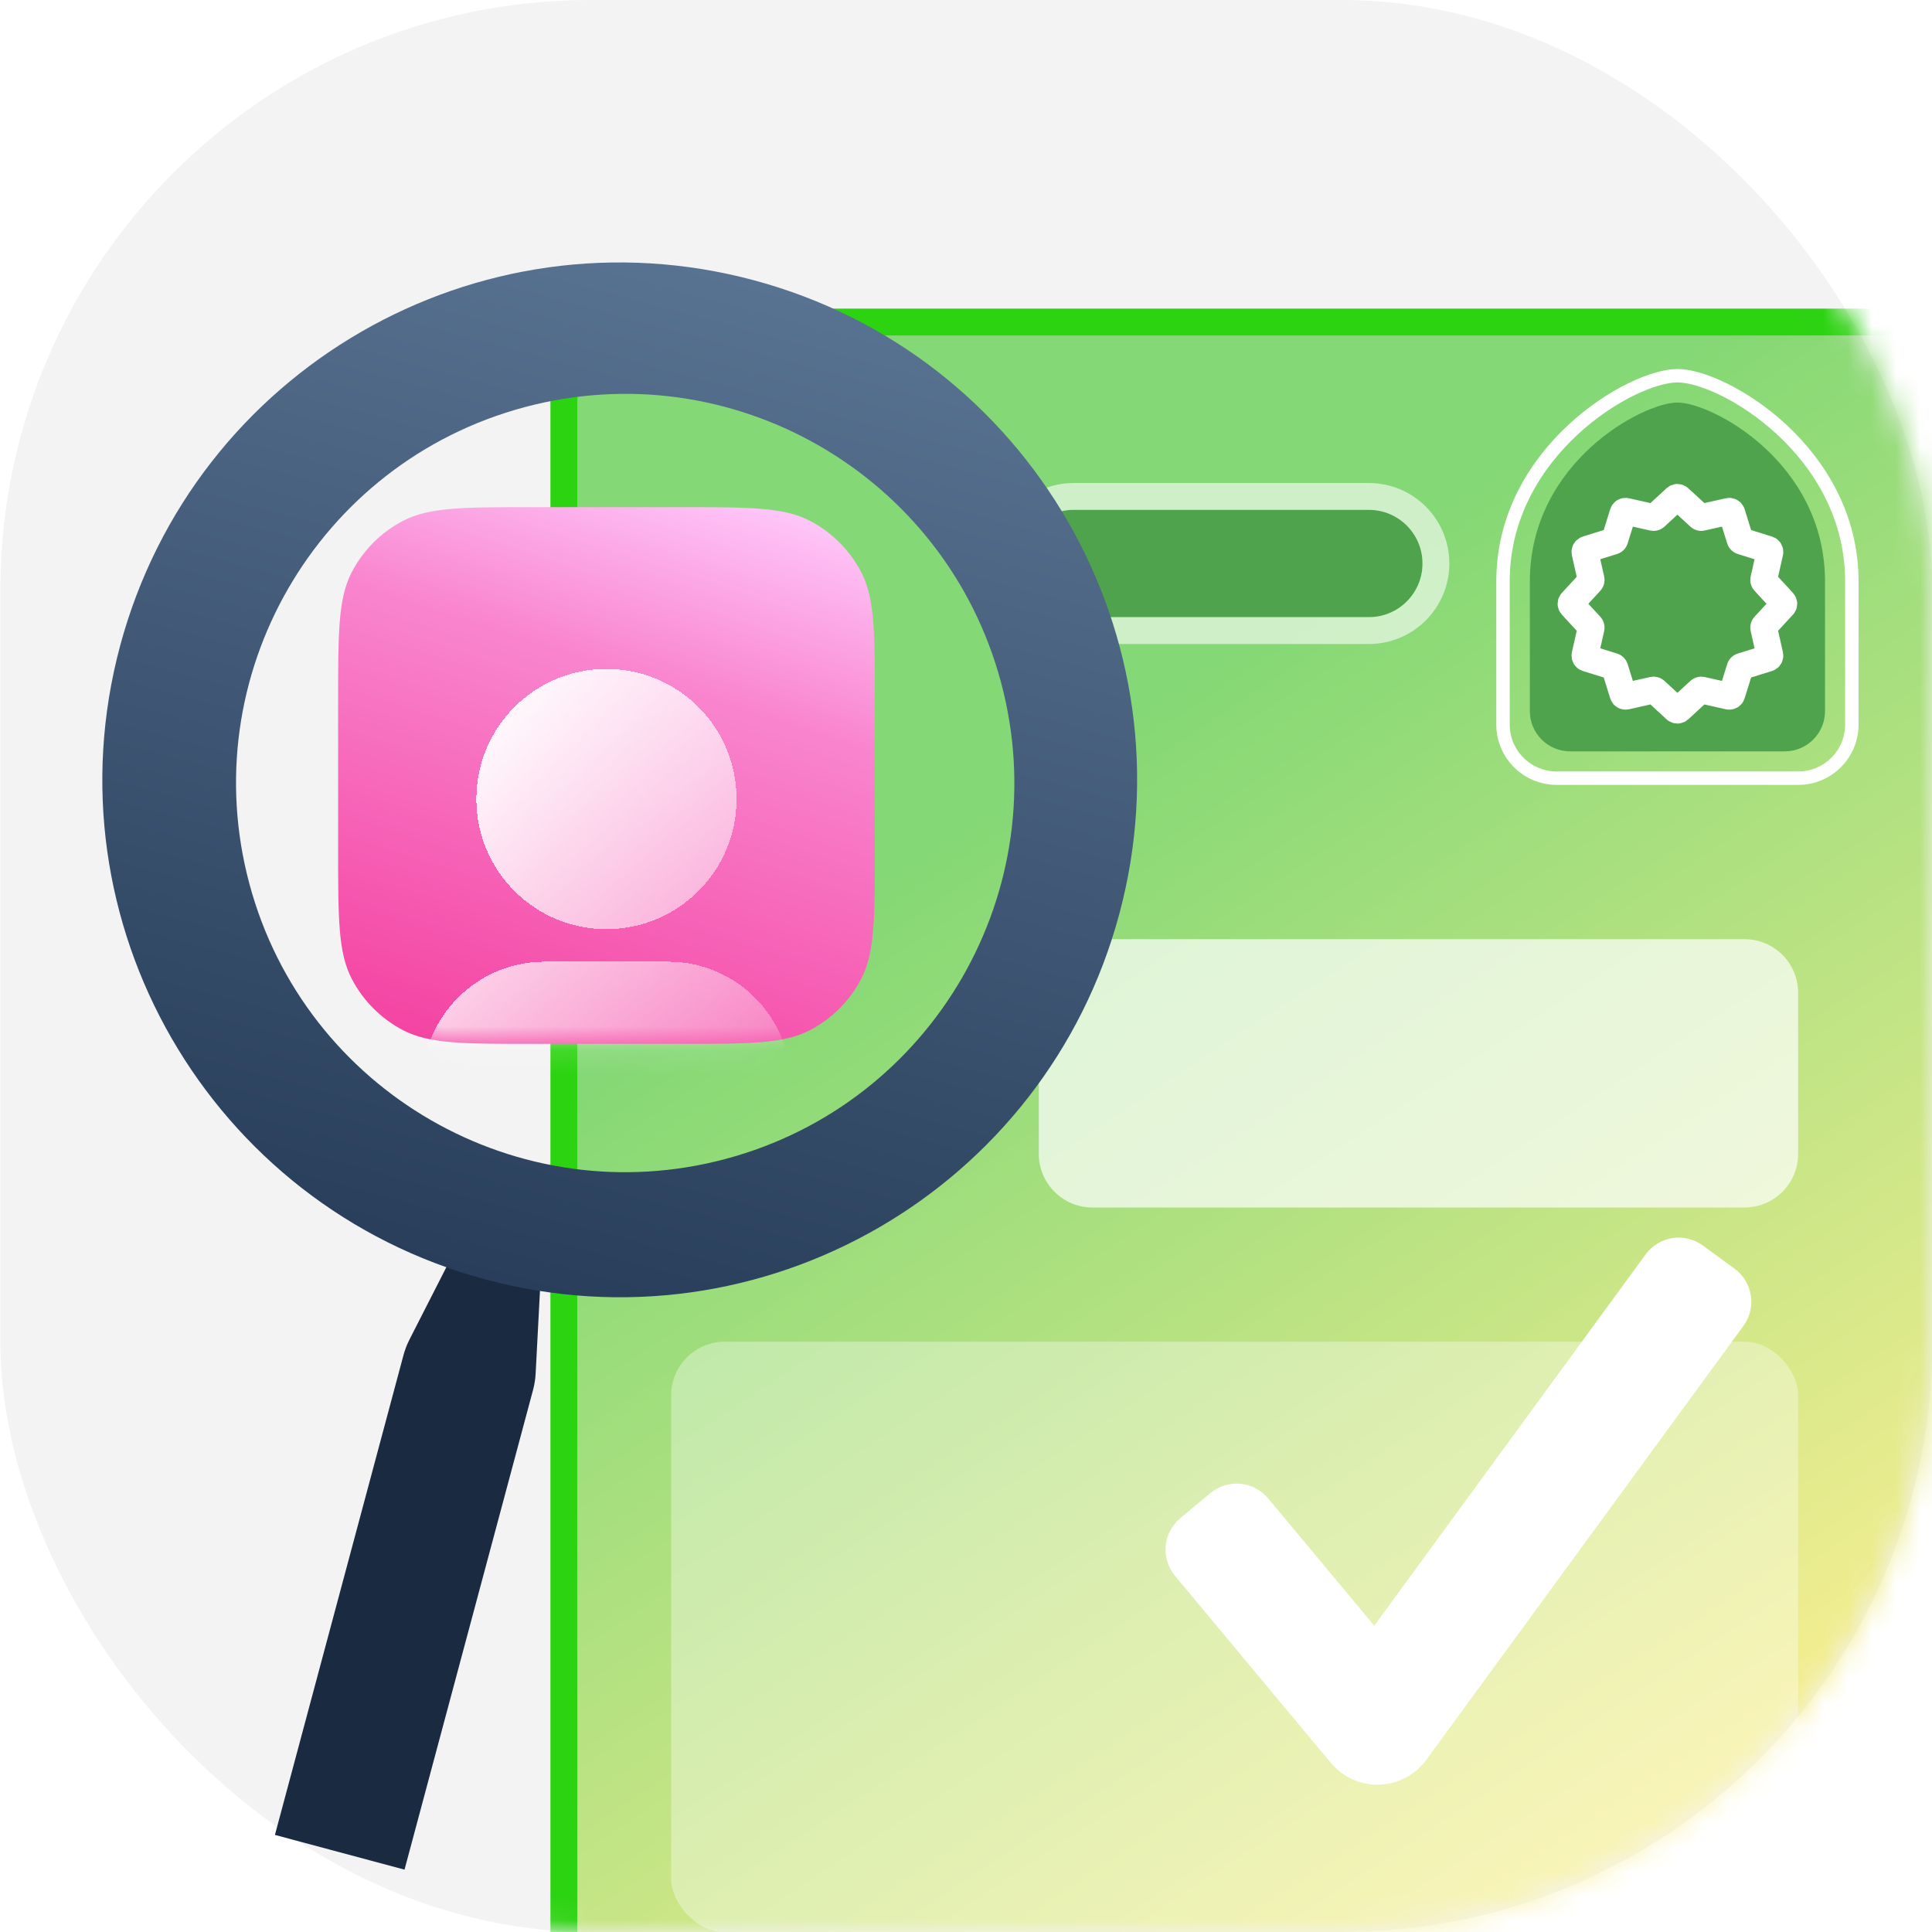
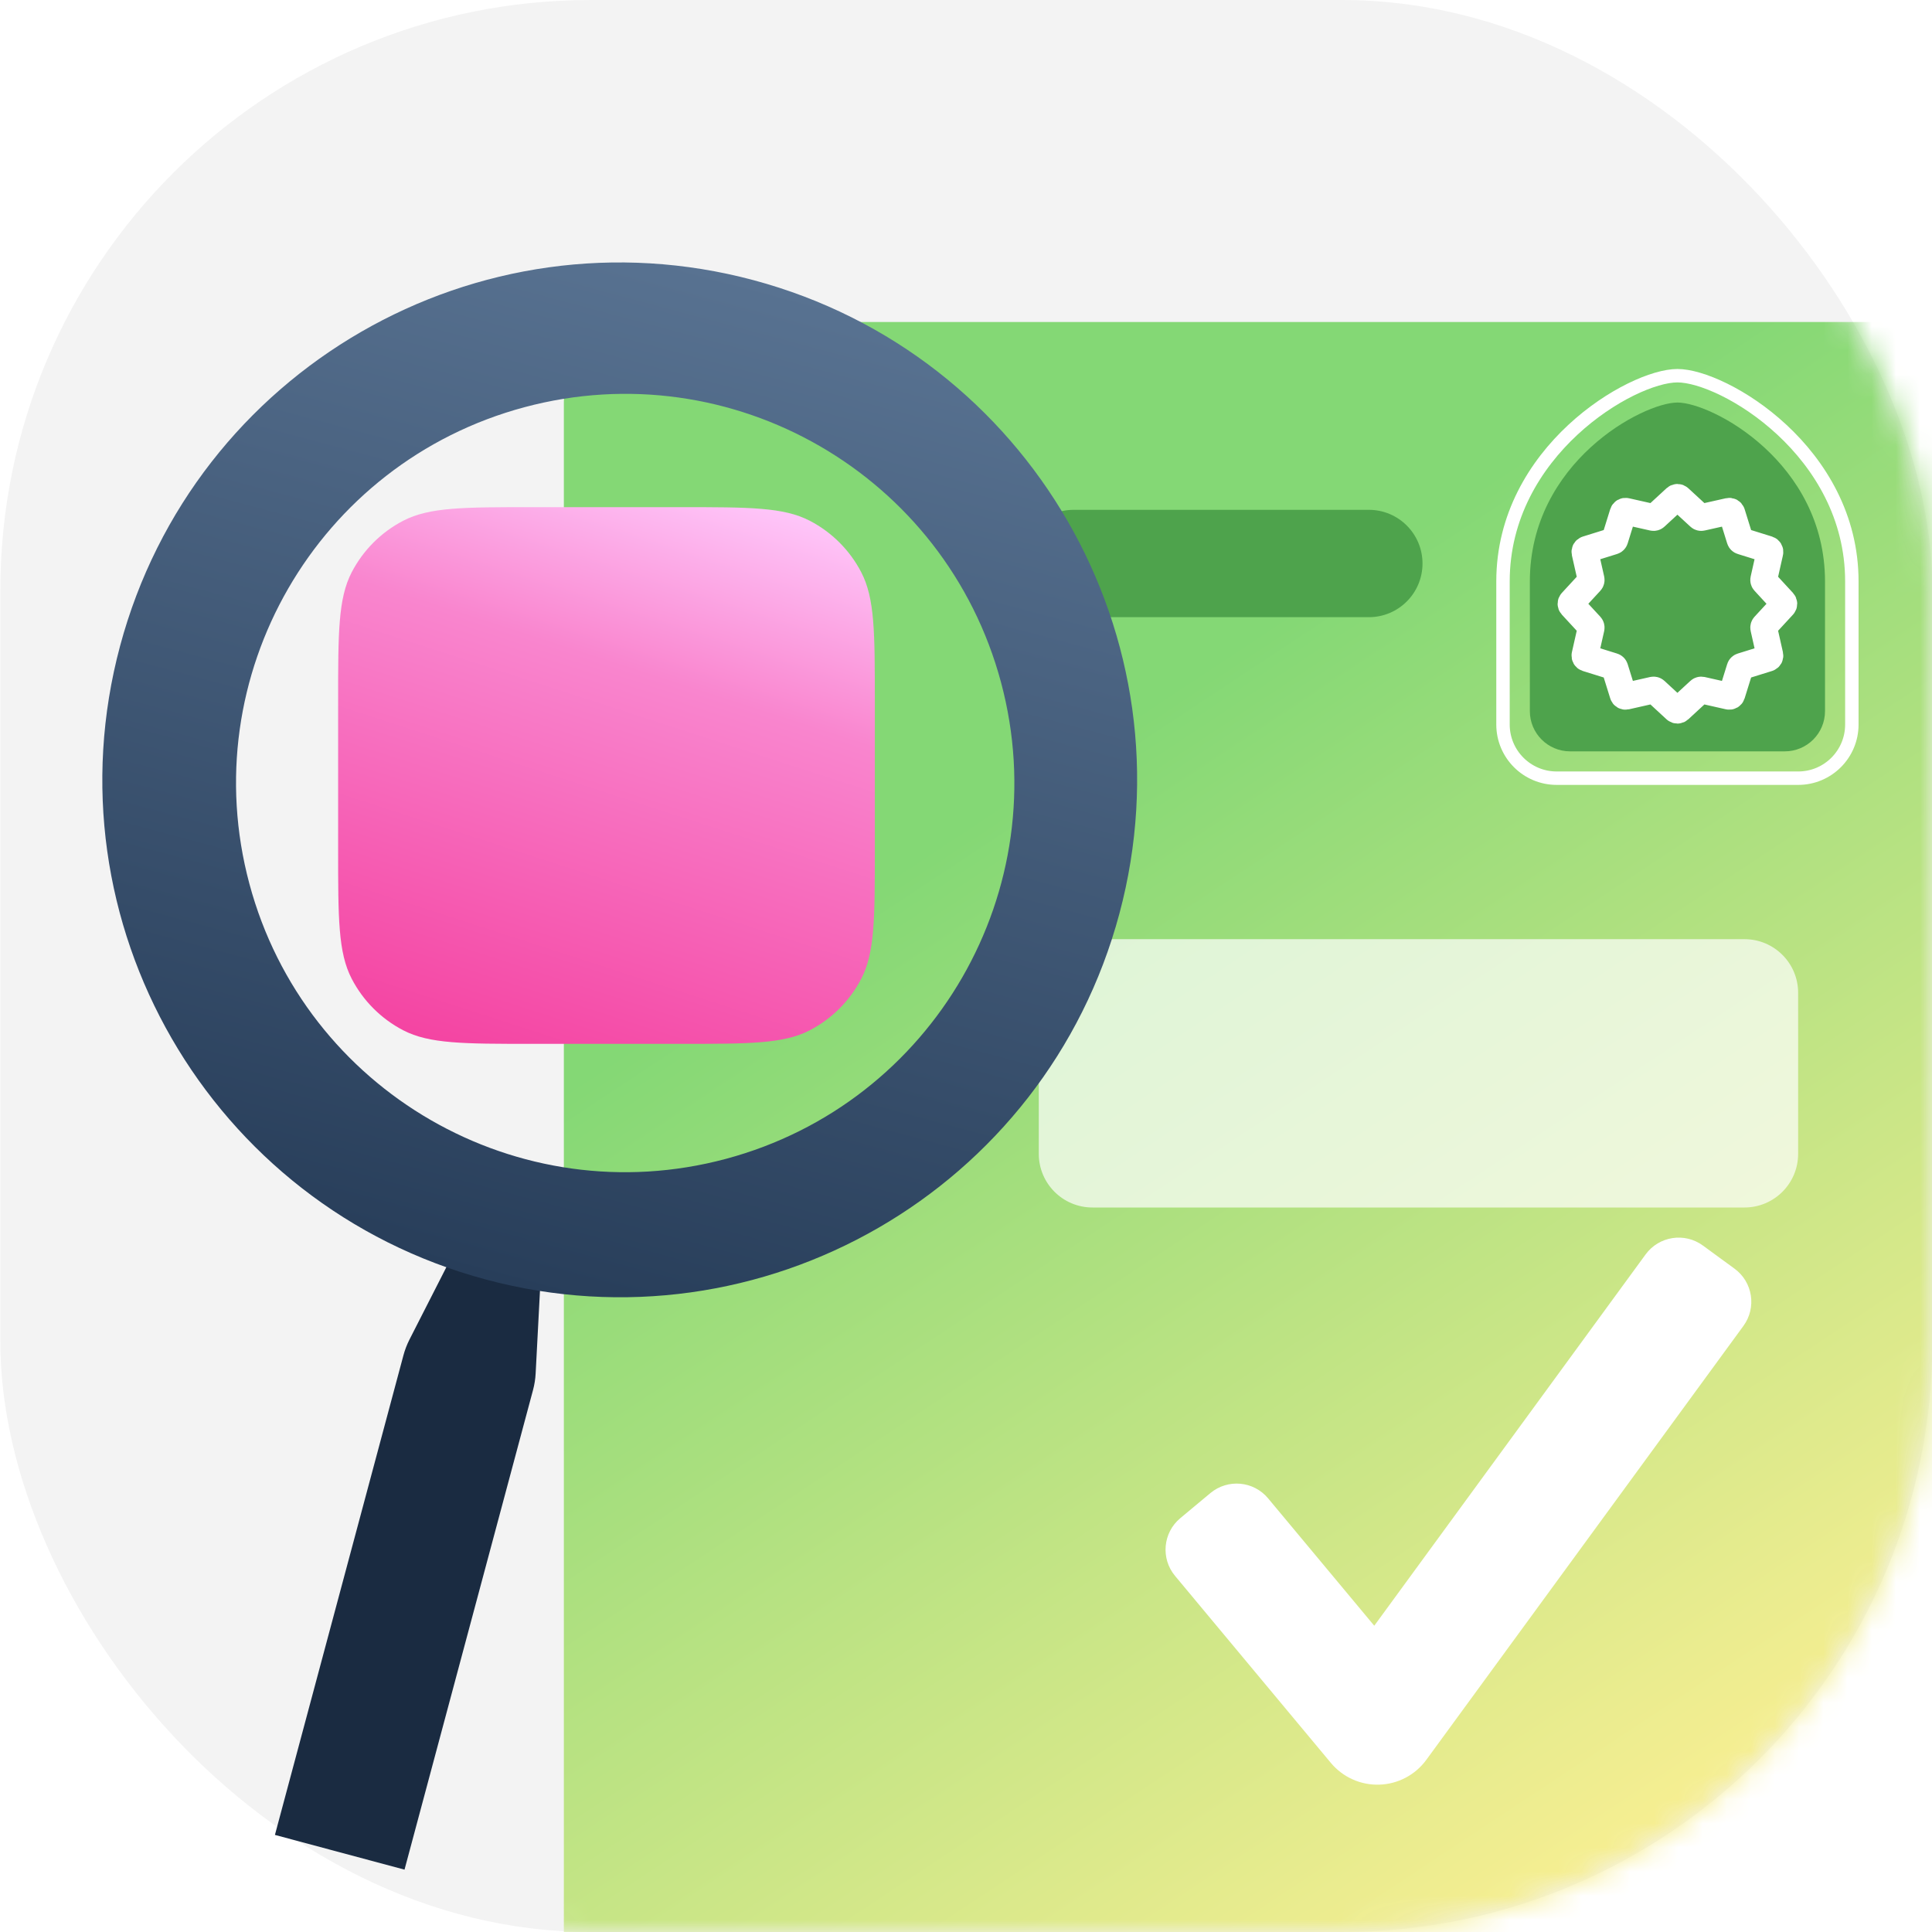
<svg xmlns="http://www.w3.org/2000/svg" width="80" height="80" viewBox="0 0 80 80" fill="none">
  <g clip-path="url(#clip0_25067_54057)">
    <rect x="0.014" width="80" height="80" rx="24.444" fill="black" fill-opacity="0.05" />
    <g clip-path="url(#clip1_25067_54057)">
      <mask id="mask0_25067_54057" style="mask-type:alpha" maskUnits="userSpaceOnUse" x="0" y="0" width="81" height="80">
        <rect x="0.014" width="80" height="80" rx="24.444" fill="white" />
      </mask>
      <g mask="url(#mask0_25067_54057)">
        <g filter="url(#filter0_d_25067_54057)">
          <rect x="23.348" y="12.223" width="60" height="74.444" rx="3.333" fill="url(#paint0_linear_25067_54057)" />
-           <rect x="23.348" y="12.223" width="60" height="74.444" rx="3.333" stroke="#2CD311" stroke-width="1.111" />
        </g>
        <path d="M69.459 15.557C71.363 15.557 76.681 18.684 76.681 24.074V30.001C76.681 31.228 75.686 32.223 74.459 32.223H64.459C63.231 32.223 62.236 31.228 62.236 30.001V24.074C62.236 18.684 67.554 15.557 69.459 15.557Z" stroke="white" stroke-width="0.556" />
        <path d="M69.459 16.668C70.882 16.668 75.57 19.138 75.57 24.079L75.57 29.446C75.57 30.366 74.824 31.112 73.903 31.112H65.015C64.094 31.112 63.348 30.366 63.348 29.446L63.348 24.079C63.348 19.138 68.035 16.668 69.459 16.668Z" fill="#4EA34C" />
        <path d="M69.385 29.378C69.427 29.416 69.49 29.416 69.531 29.378L70.372 28.602C70.397 28.578 70.433 28.569 70.468 28.576L71.584 28.828C71.638 28.84 71.693 28.809 71.71 28.755L72.05 27.663C72.06 27.629 72.087 27.603 72.121 27.593L73.213 27.253C73.266 27.236 73.298 27.181 73.285 27.127L73.034 26.011C73.026 25.976 73.036 25.94 73.06 25.914L73.835 25.074C73.873 25.032 73.873 24.969 73.835 24.928L73.06 24.087C73.036 24.062 73.026 24.026 73.034 23.991L73.285 22.875C73.298 22.821 73.266 22.766 73.213 22.749L72.121 22.409C72.087 22.399 72.06 22.372 72.05 22.339L71.71 21.246C71.693 21.193 71.638 21.161 71.584 21.174L70.468 21.425C70.433 21.433 70.397 21.423 70.372 21.399L69.531 20.624C69.49 20.586 69.427 20.586 69.385 20.624L68.545 21.399C68.519 21.423 68.483 21.433 68.448 21.425L67.333 21.174C67.278 21.161 67.223 21.193 67.207 21.246L66.867 22.339C66.856 22.372 66.83 22.399 66.796 22.409L65.704 22.749C65.65 22.766 65.619 22.821 65.631 22.875L65.883 23.991C65.89 24.026 65.881 24.062 65.857 24.087L65.081 24.928C65.043 24.969 65.043 25.032 65.081 25.074L65.857 25.914C65.881 25.94 65.89 25.976 65.883 26.011L65.631 27.127C65.619 27.181 65.65 27.236 65.704 27.253L66.796 27.593C66.83 27.603 66.856 27.629 66.867 27.663L67.207 28.755C67.223 28.809 67.278 28.84 67.333 28.828L68.448 28.576C68.483 28.569 68.519 28.578 68.545 28.602L69.385 29.378Z" fill="#4EA34C" stroke="white" stroke-width="1.111" />
-         <rect opacity="0.5" x="27.791" y="55.557" width="46.667" height="24.444" rx="2.222" fill="white" fill-opacity="0.7" />
        <path opacity="0.7" d="M43.014 41.111C43.014 39.884 44.009 38.889 45.236 38.889H72.235C73.463 38.889 74.457 39.884 74.457 41.111V47.778C74.457 49.005 73.463 50 72.235 50H45.236C44.009 50 43.014 49.005 43.014 47.778V41.111Z" fill="white" />
        <path d="M42.236 23.334C42.236 22.106 43.231 21.111 44.459 21.111H56.681C57.908 21.111 58.903 22.106 58.903 23.334C58.903 24.561 57.908 25.556 56.681 25.556H44.459C43.231 25.556 42.236 24.561 42.236 23.334Z" fill="#4EA34C" />
-         <path d="M44.459 20.556C42.924 20.556 41.681 21.799 41.681 23.334C41.681 24.868 42.924 26.111 44.459 26.111H56.681C58.215 26.111 59.459 24.868 59.459 23.334C59.459 21.799 58.215 20.556 56.681 20.556H44.459Z" stroke="white" stroke-opacity="0.6" stroke-width="1.111" />
      </g>
    </g>
    <path d="M16.954 55.471L19.222 51.022L22.441 51.885L22.18 56.871C22.168 57.104 22.131 57.335 22.071 57.56L16.75 77.418L11.384 75.98L16.705 56.122C16.765 55.897 16.849 55.679 16.954 55.471Z" fill="#1A2B41" />
    <path fill-rule="evenodd" clip-rule="evenodd" d="M20.118 52.982C31.544 56.044 43.289 49.263 46.351 37.836C49.413 26.409 42.632 14.664 31.205 11.602C19.779 8.541 8.034 15.322 4.972 26.748C1.91 38.175 8.691 49.92 20.118 52.982ZM30.058 47.986C38.653 45.683 43.753 36.848 41.45 28.254C39.147 19.659 30.313 14.558 21.718 16.861C13.124 19.164 8.023 27.999 10.326 36.593C12.629 45.188 21.463 50.289 30.058 47.986Z" fill="url(#paint1_linear_25067_54057)" />
  </g>
  <g filter="url(#filter1_d_25067_54057)">
    <path fill-rule="evenodd" clip-rule="evenodd" d="M71.642 52.779C72.263 53.232 72.398 54.102 71.945 54.723L58.814 72.691C58.414 73.239 57.783 73.572 57.105 73.593C56.427 73.615 55.777 73.323 55.343 72.802L48.891 65.059C48.399 64.469 48.478 63.591 49.069 63.099L50.316 62.06C50.906 61.568 51.783 61.648 52.275 62.239L56.921 67.814L68.388 52.123C68.841 51.503 69.711 51.367 70.332 51.821L71.642 52.779Z" fill="white" />
    <path fill-rule="evenodd" clip-rule="evenodd" d="M71.642 52.779C72.263 53.232 72.398 54.102 71.945 54.723L58.814 72.691C58.414 73.239 57.783 73.572 57.105 73.593C56.427 73.615 55.777 73.323 55.343 72.802L48.891 65.059C48.399 64.469 48.478 63.591 49.069 63.099L50.316 62.06C50.906 61.568 51.783 61.648 52.275 62.239L56.921 67.814L68.388 52.123C68.841 51.503 69.711 51.367 70.332 51.821L71.642 52.779Z" stroke="white" stroke-width="0.611" />
  </g>
  <path d="M14.001 29.05C14.001 26.203 14.001 24.779 14.564 23.695C15.038 22.782 15.783 22.037 16.696 21.563C17.78 21 19.203 21 22.051 21H28.175C31.023 21 32.446 21 33.53 21.563C34.443 22.037 35.188 22.782 35.662 23.695C36.225 24.779 36.225 26.203 36.225 29.05V35.175C36.225 38.022 36.225 39.446 35.662 40.529C35.188 41.443 34.443 42.187 33.53 42.662C32.446 43.224 31.023 43.224 28.175 43.224H22.051C19.203 43.224 17.78 43.224 16.696 42.662C15.783 42.187 15.038 41.443 14.564 40.529C14.001 39.446 14.001 38.022 14.001 35.175V29.05Z" fill="url(#paint2_linear_25067_54057)" />
  <mask id="mask1_25067_54057" style="mask-type:alpha" maskUnits="userSpaceOnUse" x="14" y="21" width="23" height="23">
-     <path d="M14 29.05C14 26.203 14 24.779 14.563 23.695C15.037 22.782 15.782 22.037 16.695 21.563C17.779 21 19.203 21 22.05 21H28.174C31.022 21 32.446 21 33.529 21.563C34.443 22.037 35.187 22.782 35.662 23.695C36.224 24.779 36.224 26.203 36.224 29.05V35.175C36.224 38.022 36.224 39.446 35.662 40.529C35.187 41.443 34.443 42.187 33.529 42.662C32.446 43.224 31.022 43.224 28.174 43.224H22.05C19.203 43.224 17.779 43.224 16.695 42.662C15.782 42.187 15.037 41.443 14.563 40.529C14 39.446 14 38.022 14 35.175V29.05Z" fill="url(#paint3_linear_25067_54057)" />
-   </mask>
+     </mask>
  <g mask="url(#mask1_25067_54057)">
    <g filter="url(#filter2_d_25067_54057)">
      <path fill-rule="evenodd" clip-rule="evenodd" d="M25.112 35.141C28.087 35.141 30.499 32.729 30.499 29.753C30.499 26.777 28.087 24.365 25.112 24.365C22.136 24.365 19.724 26.777 19.724 29.753C19.724 32.729 22.136 35.141 25.112 35.141ZM22.552 36.488C19.581 36.488 17.247 39.03 17.499 41.989L17.662 43.896H32.562L32.724 41.989C32.977 39.03 30.642 36.488 27.672 36.488H22.552Z" fill="url(#paint4_linear_25067_54057)" shape-rendering="crispEdges" />
    </g>
  </g>
  <defs>
    <filter id="filter0_d_25067_54057" x="13.903" y="3.89" width="78.889" height="93.332" filterUnits="userSpaceOnUse" color-interpolation-filters="sRGB">
      <feFlood flood-opacity="0" result="BackgroundImageFix" />
      <feColorMatrix in="SourceAlpha" type="matrix" values="0 0 0 0 0 0 0 0 0 0 0 0 0 0 0 0 0 0 127 0" result="hardAlpha" />
      <feOffset dy="1.111" />
      <feGaussianBlur stdDeviation="4.444" />
      <feComposite in2="hardAlpha" operator="out" />
      <feColorMatrix type="matrix" values="0 0 0 0 0 0 0 0 0 0 0 0 0 0 0 0 0 0 0.06 0" />
      <feBlend mode="normal" in2="BackgroundImageFix" result="effect1_dropShadow_25067_54057" />
      <feBlend mode="normal" in="SourceGraphic" in2="effect1_dropShadow_25067_54057" result="shape" />
    </filter>
    <filter id="filter1_d_25067_54057" x="44.929" y="47.915" width="30.922" height="29.319" filterUnits="userSpaceOnUse" color-interpolation-filters="sRGB">
      <feFlood flood-opacity="0" result="BackgroundImageFix" />
      <feColorMatrix in="SourceAlpha" type="matrix" values="0 0 0 0 0 0 0 0 0 0 0 0 0 0 0 0 0 0 127 0" result="hardAlpha" />
      <feOffset />
      <feGaussianBlur stdDeviation="1.667" />
      <feComposite in2="hardAlpha" operator="out" />
      <feColorMatrix type="matrix" values="0 0 0 0 1 0 0 0 0 1 0 0 0 0 1 0 0 0 0.6 0" />
      <feBlend mode="normal" in2="BackgroundImageFix" result="effect1_dropShadow_25067_54057" />
      <feBlend mode="normal" in="SourceGraphic" in2="effect1_dropShadow_25067_54057" result="shape" />
    </filter>
    <filter id="filter2_d_25067_54057" x="13.036" y="23.254" width="24.151" height="28.42" filterUnits="userSpaceOnUse" color-interpolation-filters="sRGB">
      <feFlood flood-opacity="0" result="BackgroundImageFix" />
      <feColorMatrix in="SourceAlpha" type="matrix" values="0 0 0 0 0 0 0 0 0 0 0 0 0 0 0 0 0 0 127 0" result="hardAlpha" />
      <feOffset dy="3.333" />
      <feGaussianBlur stdDeviation="2.222" />
      <feComposite in2="hardAlpha" operator="out" />
      <feColorMatrix type="matrix" values="0 0 0 0 0 0 0 0 0 0 0 0 0 0 0 0 0 0 0.06 0" />
      <feBlend mode="normal" in2="BackgroundImageFix" result="effect1_dropShadow_25067_54057" />
      <feBlend mode="normal" in="SourceGraphic" in2="effect1_dropShadow_25067_54057" result="shape" />
    </filter>
    <linearGradient id="paint0_linear_25067_54057" x1="41.258" y1="32.223" x2="71.22" y2="77.549" gradientUnits="userSpaceOnUse">
      <stop stop-color="#84D875" />
      <stop offset="1" stop-color="#FFF094" />
    </linearGradient>
    <linearGradient id="paint1_linear_25067_54057" x1="31.205" y1="11.602" x2="20.118" y2="52.982" gradientUnits="userSpaceOnUse">
      <stop stop-color="#587291" />
      <stop offset="1" stop-color="#283E5A" />
    </linearGradient>
    <linearGradient id="paint2_linear_25067_54057" x1="34.878" y1="21" x2="26.76" y2="46.018" gradientUnits="userSpaceOnUse">
      <stop stop-color="#FFCDFE" />
      <stop offset="0.346" stop-color="#F985CE" />
      <stop offset="1" stop-color="#F444A2" />
    </linearGradient>
    <linearGradient id="paint3_linear_25067_54057" x1="34.877" y1="21" x2="26.759" y2="46.018" gradientUnits="userSpaceOnUse">
      <stop stop-color="#FFCDFE" />
      <stop offset="0.346" stop-color="#F985CE" />
      <stop offset="1" stop-color="#F444A2" />
    </linearGradient>
    <linearGradient id="paint4_linear_25067_54057" x1="18.049" y1="27.526" x2="38.449" y2="43.812" gradientUnits="userSpaceOnUse">
      <stop stop-color="white" />
      <stop offset="1" stop-color="white" stop-opacity="0" />
    </linearGradient>
    <clipPath id="clip0_25067_54057">
      <rect width="80" height="80" fill="white" />
    </clipPath>
    <clipPath id="clip1_25067_54057">
      <rect width="80" height="80" fill="white" transform="translate(0.014)" />
    </clipPath>
  </defs>
</svg>